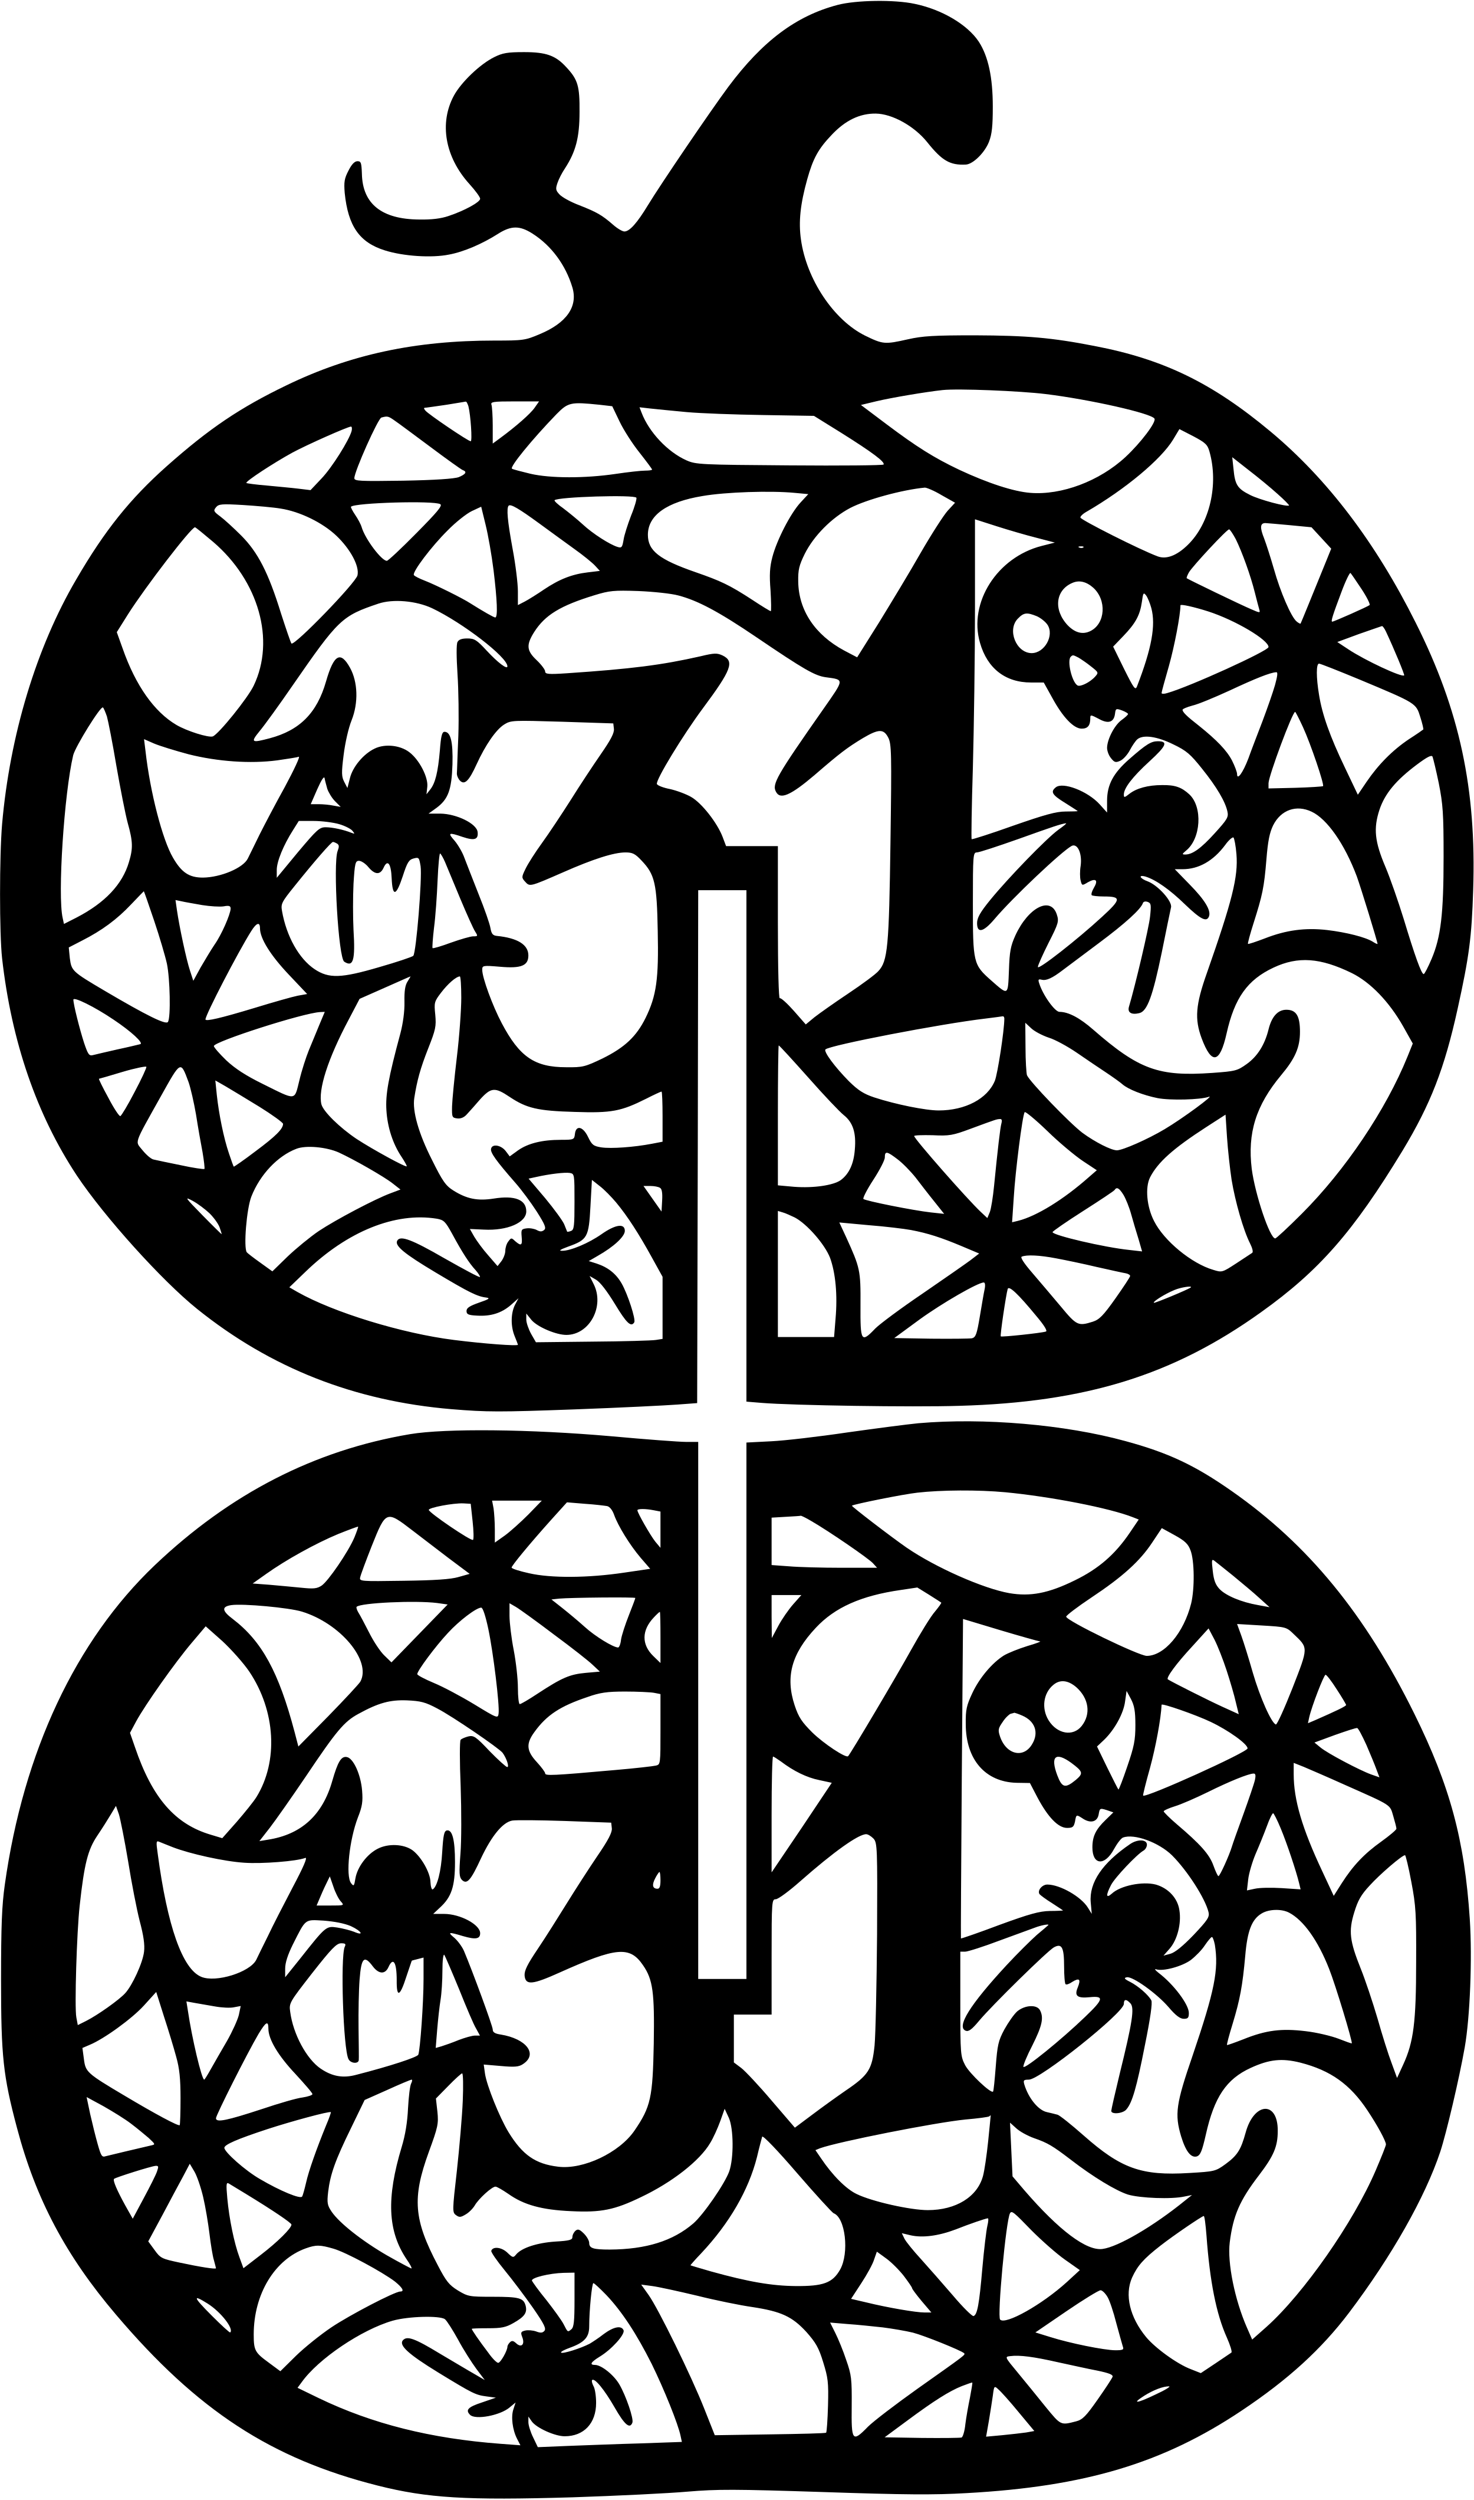
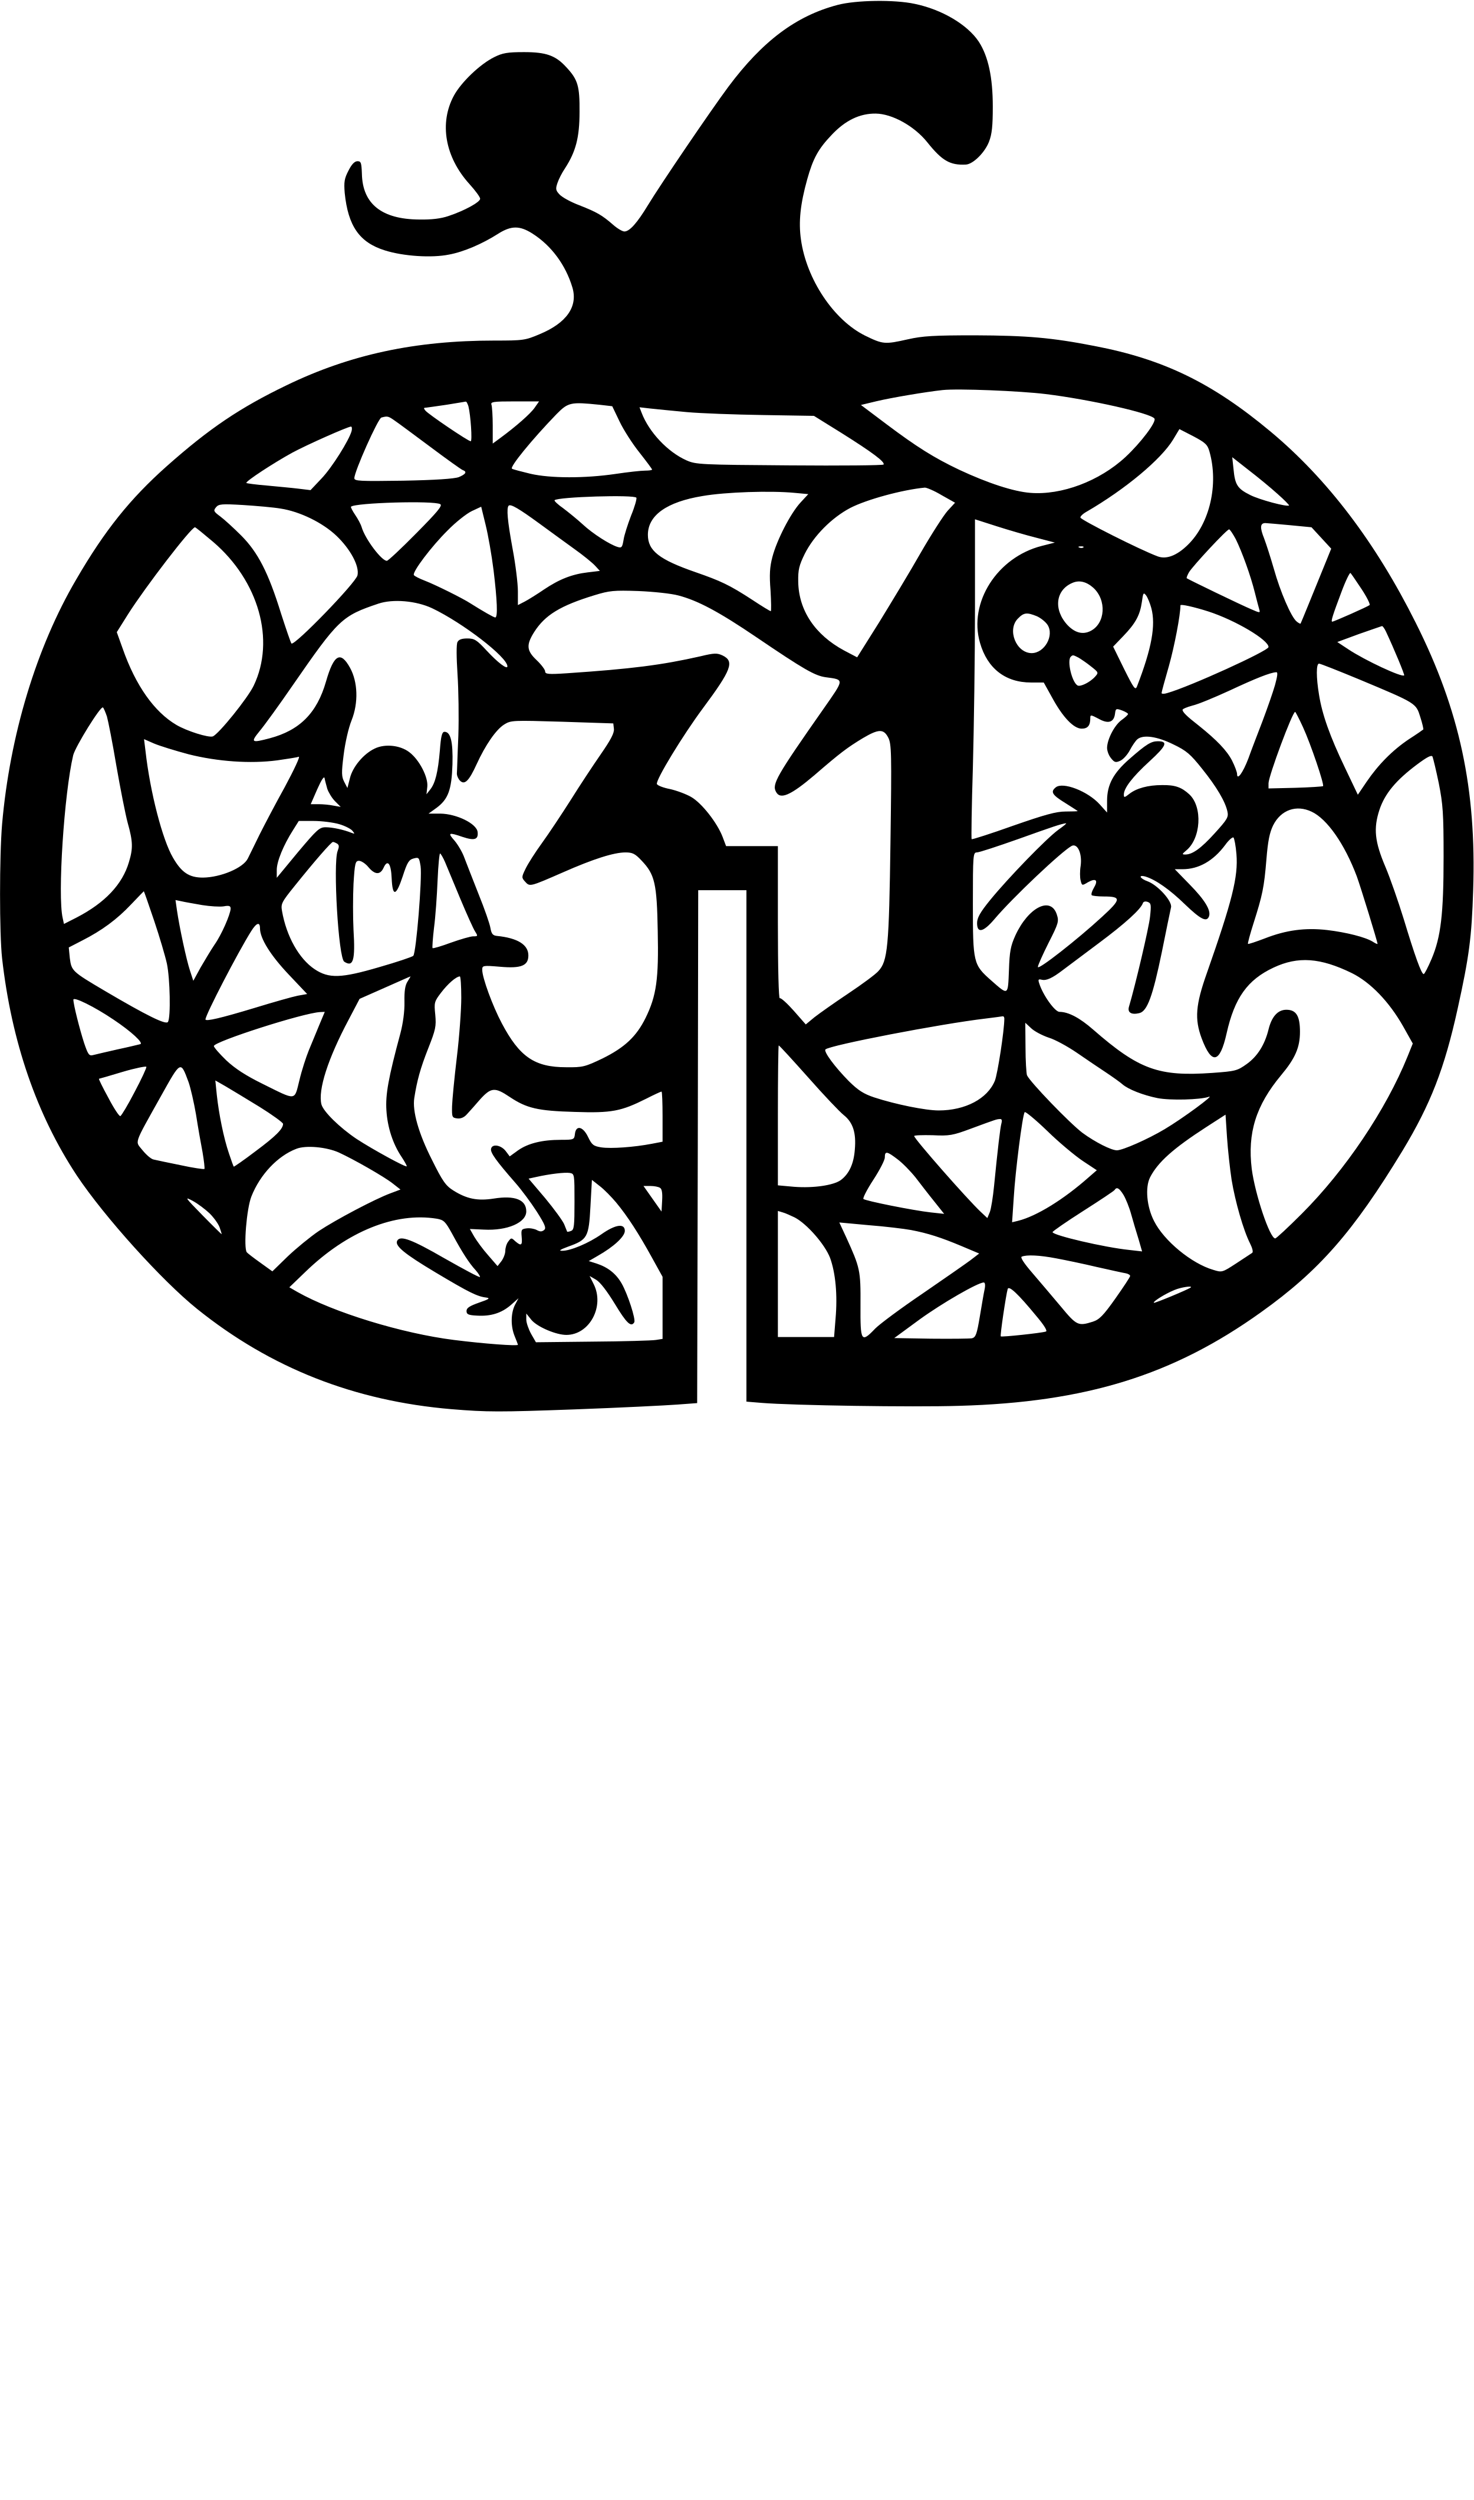
<svg xmlns="http://www.w3.org/2000/svg" version="1.0" width="185.872mm" height="315.080mm" viewBox="0 0 703 1191" preserveAspectRatio="xMidYMid meet">
  <g transform="translate(0,1191) scale(0.1,-0.1)" fill="#000000" stroke="none">
    <path d="M3995 11890 c-198 -52 -358 -172 -521 -390 -84 -113 -324 -466 -384 -565 -51 -84 -87 -125 -112 -125 -10 0 -35 15 -55 33 -52 45 -76 59 -160 92 -40 15 -82 38 -94 51 -19 20 -20 27 -10 56 6 18 22 49 35 68 52 80 70 147 70 270 1 124 -8 154 -63 213 -51 56 -96 72 -201 72 -80 0 -103 -4 -143 -24 -67 -33 -157 -119 -192 -183 -71 -131 -43 -293 74 -422 28 -31 51 -62 51 -70 0 -16 -75 -57 -150 -82 -38 -13 -82 -18 -140 -17 -179 1 -271 74 -274 218 -2 52 -4 60 -21 60 -14 0 -28 -15 -43 -45 -20 -38 -22 -55 -18 -106 16 -158 70 -236 191 -274 88 -28 224 -37 307 -20 70 13 158 51 232 98 64 41 105 41 167 1 89 -57 157 -149 189 -256 27 -91 -28 -169 -155 -222 -70 -30 -80 -31 -217 -31 -378 0 -687 -66 -991 -213 -222 -107 -368 -205 -573 -387 -173 -154 -294 -304 -430 -538 -191 -325 -317 -744 -354 -1167 -13 -154 -13 -523 0 -640 45 -397 165 -746 357 -1036 131 -196 405 -500 573 -635 351 -282 750 -439 1214 -478 170 -14 226 -14 585 -1 218 8 439 19 491 23 l95 7 3 1223 2 1222 115 0 115 0 0 -1219 0 -1219 73 -6 c146 -12 718 -21 942 -14 605 17 1020 146 1439 446 279 199 440 384 675 770 134 222 200 391 263 677 55 249 67 340 74 565 16 482 -64 857 -274 1275 -191 382 -421 685 -692 911 -278 232 -510 345 -839 408 -205 40 -322 50 -571 51 -196 0 -249 -3 -320 -19 -111 -25 -119 -24 -205 18 -149 74 -279 269 -305 458 -12 84 -3 169 30 287 28 100 53 145 117 212 65 69 134 102 210 101 78 -1 183 -59 245 -136 71 -89 109 -111 185 -107 34 2 90 57 110 109 14 36 18 75 18 167 0 141 -22 241 -67 310 -54 81 -175 153 -305 180 -97 21 -281 18 -368 -5z m992 -1855 c212 -26 504 -92 519 -117 10 -16 -65 -115 -138 -183 -124 -115 -305 -183 -454 -171 -79 6 -202 46 -339 110 -120 57 -203 109 -348 218 l-121 91 75 18 c72 17 232 44 314 53 73 8 369 -4 492 -19z m-2753 -58 c11 -44 19 -167 11 -167 -12 0 -201 128 -216 146 -9 11 -9 14 2 14 8 1 52 7 99 14 47 8 88 14 91 15 4 1 9 -10 13 -22z m316 -7 c-20 -29 -90 -90 -162 -143 l-38 -28 0 85 c0 46 -3 91 -6 100 -5 14 8 16 111 16 l116 0 -21 -30z m309 14 l61 -7 35 -73 c19 -40 62 -107 95 -148 33 -42 60 -78 60 -81 0 -3 -15 -5 -33 -5 -19 0 -83 -7 -143 -16 -144 -21 -309 -21 -404 1 -41 10 -81 20 -88 24 -13 7 95 139 211 259 57 58 68 60 206 46z m416 -35 c66 -6 230 -12 364 -14 l243 -4 132 -82 c148 -93 208 -138 200 -150 -2 -4 -204 -6 -449 -4 -424 3 -446 4 -491 24 -90 40 -179 135 -214 227 l-10 26 52 -6 c29 -3 107 -11 173 -17z m-1392 -41 c18 -12 94 -69 171 -126 76 -57 145 -106 152 -109 23 -8 16 -20 -18 -34 -22 -8 -111 -14 -265 -17 -208 -3 -233 -2 -233 12 0 32 113 285 129 289 29 8 33 7 64 -15z m-206 -49 c-12 -44 -94 -175 -144 -227 l-52 -55 -58 7 c-32 4 -100 10 -151 15 -50 4 -94 10 -97 12 -6 7 129 95 218 144 68 37 264 124 281 125 4 0 6 -9 3 -21z m4091 -97 c45 -157 2 -344 -103 -446 -52 -51 -102 -70 -143 -55 -84 31 -365 173 -369 185 -2 5 11 18 29 28 186 108 356 250 413 344 l30 50 66 -34 c57 -30 68 -40 77 -72z m325 -203 c32 -28 56 -53 55 -55 -9 -8 -141 27 -186 50 -60 30 -72 48 -79 124 l-6 56 79 -62 c43 -33 105 -84 137 -113z m-1602 -6 l64 -36 -35 -38 c-19 -21 -77 -111 -129 -201 -51 -90 -141 -238 -198 -331 l-105 -167 -61 32 c-140 75 -218 192 -220 329 -1 56 4 77 31 132 43 86 128 172 217 219 77 40 249 87 356 97 9 0 45 -15 80 -36z m-701 11 l65 -6 -37 -40 c-48 -52 -113 -179 -134 -259 -13 -49 -15 -86 -9 -161 3 -54 4 -98 1 -98 -3 0 -43 24 -88 54 -109 71 -150 90 -271 132 -173 60 -227 102 -227 178 0 93 90 157 261 185 110 19 324 26 439 15z m-755 -23 c3 -5 -8 -44 -25 -85 -16 -42 -33 -94 -36 -116 -6 -35 -9 -40 -28 -34 -37 11 -120 64 -167 108 -25 23 -67 57 -92 76 -26 18 -45 36 -42 39 17 16 380 27 390 12z m-935 -31 c11 -7 -13 -36 -115 -139 -71 -72 -134 -131 -140 -131 -25 0 -103 103 -120 160 -4 14 -18 40 -31 59 -13 19 -22 37 -20 39 19 19 398 30 426 12z m-761 -21 c91 -14 200 -67 266 -130 66 -63 110 -144 100 -188 -7 -35 -302 -339 -315 -325 -4 5 -26 70 -50 144 -60 194 -110 291 -190 371 -36 36 -81 77 -100 91 -31 23 -33 27 -20 43 13 16 27 17 130 11 63 -4 144 -11 179 -17z m1236 -73 c50 -37 124 -90 165 -120 41 -29 85 -65 98 -79 l23 -25 -58 -7 c-76 -9 -136 -33 -209 -82 -32 -22 -74 -48 -91 -57 l-33 -17 0 66 c0 36 -11 127 -25 201 -25 136 -30 195 -19 207 10 9 49 -14 149 -87z m-221 -221 c17 -141 21 -225 8 -225 -7 0 -59 30 -118 67 -38 25 -170 90 -217 108 -26 10 -50 22 -53 27 -9 14 84 137 161 213 38 39 90 80 115 92 l45 21 21 -86 c12 -48 29 -145 38 -217z m2589 155 l88 -23 -63 -16 c-212 -54 -350 -270 -294 -462 35 -122 121 -189 243 -189 l61 0 40 -72 c51 -94 103 -148 141 -148 29 0 41 15 41 50 0 17 2 17 40 -3 46 -26 73 -17 78 25 3 24 5 25 33 15 16 -6 29 -14 29 -17 0 -4 -14 -17 -31 -29 -34 -25 -68 -91 -69 -132 0 -15 8 -37 19 -50 16 -20 22 -22 44 -12 15 7 35 30 46 51 11 21 27 44 35 51 28 24 95 14 172 -24 63 -30 82 -47 137 -116 70 -87 111 -157 121 -204 6 -27 -1 -38 -60 -103 -66 -73 -107 -102 -141 -102 -16 0 -16 2 3 18 72 57 81 209 16 269 -37 34 -68 45 -130 44 -66 0 -122 -15 -156 -42 -23 -18 -26 -19 -26 -3 0 30 40 83 122 158 82 75 90 96 40 96 -32 0 -55 -14 -137 -86 -75 -66 -105 -121 -105 -198 l0 -56 -35 39 c-57 63 -176 109 -210 81 -26 -21 -17 -36 45 -74 33 -21 60 -38 60 -39 0 -1 -26 -2 -58 -2 -45 0 -99 -15 -251 -68 -106 -38 -195 -66 -197 -64 -2 2 0 156 6 343 5 186 10 529 10 760 l0 422 103 -33 c56 -18 142 -43 190 -55z m1208 60 l104 -10 47 -51 47 -51 -19 -47 c-74 -182 -125 -307 -127 -310 -1 -2 -10 2 -19 10 -26 21 -78 142 -108 249 -15 52 -36 118 -47 147 -21 52 -19 73 6 73 7 0 59 -5 116 -10z m-5134 -80 c217 -186 297 -468 193 -685 -28 -59 -167 -231 -195 -242 -20 -7 -123 25 -174 55 -105 62 -194 187 -256 364 l-28 78 54 86 c82 129 300 413 319 414 3 0 42 -32 87 -70z m4877 13 c30 -61 71 -174 91 -255 9 -35 18 -71 21 -80 5 -17 3 -17 -38 1 -48 20 -300 142 -308 148 -2 2 3 15 11 29 20 32 180 204 191 204 4 0 18 -21 32 -47z m-727 -39 c-3 -3 -12 -4 -19 -1 -8 3 -5 6 6 6 11 1 17 -2 13 -5z m1327 -199 c25 -38 42 -72 38 -76 -8 -7 -170 -79 -178 -79 -8 0 3 33 44 142 20 54 40 94 43 90 4 -4 27 -38 53 -77z m-1280 7 c65 -59 58 -170 -12 -206 -37 -19 -74 -10 -110 27 -69 74 -58 168 23 202 32 14 66 6 99 -23z m-1979 -37 c92 -24 191 -76 371 -198 230 -156 281 -185 333 -192 89 -12 89 -7 -11 -150 -225 -321 -247 -360 -227 -396 20 -39 70 -17 183 79 125 108 156 131 230 176 76 45 100 46 122 4 16 -30 17 -74 11 -498 -7 -502 -13 -568 -58 -616 -13 -15 -78 -63 -144 -107 -66 -44 -138 -95 -161 -113 l-41 -34 -57 65 c-32 36 -62 63 -67 60 -5 -4 -9 138 -9 359 l0 366 -124 0 -123 0 -17 45 c-26 67 -99 160 -149 189 -24 14 -70 31 -101 38 -32 6 -60 17 -63 24 -7 18 124 233 220 362 136 183 151 223 93 251 -26 12 -39 12 -105 -4 -186 -42 -327 -60 -638 -81 -89 -6 -103 -4 -103 9 0 8 -18 32 -40 53 -49 46 -51 73 -12 135 52 81 124 125 287 175 72 22 92 24 210 20 72 -3 157 -12 190 -21z m2256 -60 c22 -82 2 -192 -68 -373 -8 -21 -15 -11 -62 83 l-52 106 48 50 c59 61 80 100 89 163 6 45 8 47 21 30 7 -10 18 -37 24 -59z m-3430 -1 c145 -69 359 -233 359 -277 0 -17 -46 18 -98 74 -48 52 -59 59 -93 59 -26 0 -41 -5 -47 -17 -6 -11 -5 -73 0 -153 5 -74 7 -207 4 -295 -4 -88 -6 -169 -7 -179 0 -11 7 -26 15 -34 22 -22 43 -1 79 78 42 92 93 166 132 190 32 20 41 20 276 13 l244 -8 3 -26 c2 -20 -15 -52 -62 -120 -36 -52 -101 -150 -144 -219 -44 -69 -105 -161 -137 -205 -32 -44 -67 -99 -78 -122 -20 -41 -20 -43 -2 -63 22 -24 22 -24 180 45 145 64 243 95 298 95 34 0 46 -6 77 -39 63 -66 73 -108 77 -336 5 -229 -6 -308 -58 -414 -44 -89 -100 -141 -205 -193 -84 -40 -94 -43 -174 -42 -150 0 -222 49 -307 210 -44 83 -93 217 -93 254 0 21 2 22 85 15 101 -9 135 5 135 54 0 51 -51 83 -150 93 -20 2 -26 10 -31 38 -3 19 -28 91 -56 160 -27 69 -58 147 -68 174 -9 26 -31 63 -47 82 -34 38 -29 41 38 18 57 -19 76 -13 72 23 -4 40 -100 87 -178 88 l-56 0 36 26 c58 42 74 87 78 209 3 109 -9 155 -38 155 -12 0 -17 -21 -22 -88 -9 -105 -22 -157 -46 -187 l-18 -23 4 36 c5 45 -38 129 -86 165 -43 33 -116 41 -165 17 -53 -25 -105 -87 -118 -141 l-12 -47 -15 29 c-13 25 -14 43 -3 129 7 57 23 128 38 165 33 83 30 183 -8 251 -45 81 -77 63 -114 -66 -43 -150 -125 -233 -269 -271 -87 -23 -92 -20 -48 34 22 26 93 124 157 217 220 318 235 332 410 391 69 23 179 14 256 -22z m3701 -15 c130 -42 288 -136 288 -170 0 -18 -376 -189 -482 -219 -15 -5 -28 -5 -28 0 0 5 16 63 35 129 26 92 55 243 55 289 0 7 66 -8 132 -29z m-817 -23 c18 -8 41 -26 51 -41 33 -51 -14 -135 -76 -135 -74 1 -118 112 -65 165 28 29 43 30 90 11z m1665 -73 c39 -83 90 -206 87 -209 -10 -11 -186 71 -266 124 l-53 35 103 38 c57 20 107 37 110 38 3 1 12 -11 19 -26z m-1467 -124 c12 -7 39 -25 60 -42 37 -29 37 -30 20 -49 -24 -27 -71 -50 -84 -42 -27 16 -51 119 -32 137 9 9 11 9 36 -4z m1339 -104 c275 -115 271 -113 292 -180 10 -31 16 -58 14 -59 -2 -2 -32 -23 -68 -46 -79 -53 -146 -121 -202 -203 l-42 -62 -62 130 c-71 148 -108 252 -123 346 -14 84 -14 149 0 149 6 0 92 -34 191 -75z m-401 -27 c-10 -35 -37 -112 -60 -173 -23 -60 -54 -140 -67 -177 -26 -68 -54 -107 -54 -74 0 9 -11 38 -24 64 -25 48 -72 97 -158 166 -58 45 -78 65 -78 76 0 4 21 13 47 20 27 6 106 39 178 72 122 57 194 86 222 87 8 1 6 -17 -6 -61z m-5571 -150 c6 -21 27 -127 45 -235 19 -109 43 -231 54 -272 25 -89 26 -121 6 -187 -31 -106 -114 -194 -249 -264 l-61 -31 -6 28 c-25 108 7 594 50 776 10 41 132 238 142 228 4 -3 12 -23 19 -43z m5704 -50 c37 -80 103 -275 96 -282 -3 -2 -62 -6 -133 -8 l-127 -3 0 25 c1 36 114 340 127 340 2 0 19 -33 37 -72z m-5315 -130 c139 -35 295 -46 424 -29 48 7 94 14 102 17 8 3 -22 -61 -66 -143 -45 -81 -99 -184 -121 -228 -21 -44 -47 -95 -56 -114 -22 -45 -129 -90 -214 -91 -66 0 -102 24 -143 95 -50 85 -109 312 -131 508 l-7 57 48 -21 c26 -11 100 -34 164 -51z m5963 -138 c20 -101 23 -144 23 -350 0 -274 -13 -383 -57 -487 -17 -40 -34 -73 -38 -73 -11 0 -43 90 -95 262 -26 84 -65 196 -87 248 -52 122 -58 184 -29 273 26 78 79 141 179 216 47 35 69 47 74 38 3 -7 17 -64 30 -127z m-5301 -27 c6 -17 22 -44 37 -59 l27 -27 -34 6 c-18 4 -51 7 -71 7 l-38 0 31 71 c20 45 33 65 35 53 2 -11 8 -33 13 -51z m4695 -109 c74 -35 157 -154 215 -308 18 -49 99 -312 99 -322 0 -2 -10 2 -22 10 -35 22 -126 45 -218 56 -105 12 -196 0 -298 -40 -42 -16 -78 -28 -80 -26 -2 2 10 47 27 100 42 132 50 169 61 303 7 87 15 127 32 162 37 74 111 100 184 65z m-4639 -59 c28 -8 57 -23 64 -32 12 -15 12 -16 -6 -9 -35 14 -89 26 -122 26 -30 0 -42 -12 -133 -120 l-100 -121 0 38 c0 40 32 118 78 190 l27 43 71 0 c39 0 93 -7 121 -15z m3432 -26 c-56 -40 -240 -230 -325 -334 -50 -61 -64 -87 -64 -112 0 -50 30 -43 82 18 86 102 320 323 369 350 28 14 51 -36 43 -95 -4 -24 -4 -56 0 -70 6 -25 7 -25 35 -8 38 21 50 10 28 -27 -9 -15 -14 -31 -10 -35 3 -3 29 -6 58 -6 84 0 83 -13 -9 -97 -116 -107 -306 -256 -306 -239 0 8 23 59 51 115 48 94 50 103 39 136 -29 87 -135 34 -197 -100 -23 -51 -28 -76 -31 -167 -5 -122 -2 -121 -85 -48 -85 75 -87 83 -87 365 0 234 1 245 19 245 11 0 99 29 198 64 165 59 203 72 227 75 5 0 -11 -13 -35 -30z m848 -117 c9 -108 -20 -222 -141 -567 -54 -152 -59 -219 -25 -311 48 -128 87 -120 119 23 38 170 100 256 224 314 117 55 223 47 373 -26 89 -44 178 -136 245 -254 l46 -82 -25 -62 c-103 -254 -297 -542 -504 -749 -65 -65 -122 -118 -127 -118 -26 0 -96 210 -112 331 -21 172 20 303 140 447 67 80 90 132 90 207 0 76 -18 105 -65 105 -41 0 -70 -33 -85 -94 -18 -73 -53 -128 -103 -164 -46 -33 -54 -35 -165 -43 -256 -18 -349 15 -569 207 -63 55 -117 84 -160 84 -22 0 -80 81 -97 137 -6 18 -3 20 13 16 21 -5 49 7 101 47 19 14 96 72 171 128 125 93 201 162 210 191 3 7 12 9 23 5 16 -6 17 -14 11 -70 -5 -51 -71 -331 -101 -431 -7 -27 13 -38 50 -29 38 9 64 82 107 290 21 105 41 201 44 214 7 29 -63 106 -111 124 -37 13 -48 33 -11 23 49 -15 116 -62 188 -132 75 -72 104 -87 115 -58 11 28 -20 79 -92 152 l-71 73 37 0 c77 0 146 39 203 115 17 24 36 40 40 36 4 -5 11 -40 14 -79z m-4289 50 c10 -7 10 -15 2 -36 -22 -60 4 -510 32 -527 43 -28 53 7 44 152 -3 60 -3 159 0 219 6 99 9 110 26 110 11 0 31 -13 45 -30 31 -37 56 -38 72 -4 19 43 36 23 39 -49 4 -90 21 -87 53 10 21 65 29 78 51 84 26 7 27 5 34 -37 8 -55 -21 -413 -35 -427 -5 -5 -79 -30 -163 -54 -181 -53 -239 -55 -307 -10 -75 50 -135 157 -156 278 -6 34 -2 42 61 120 94 117 174 209 182 209 4 0 13 -4 20 -8z m515 -89 c9 -21 41 -99 72 -173 31 -74 63 -145 71 -157 14 -22 13 -23 -9 -23 -13 0 -61 -14 -106 -30 -46 -17 -86 -29 -88 -26 -2 2 1 46 7 97 7 52 14 154 17 226 3 73 9 131 12 128 4 -2 15 -21 24 -42z m-1388 -278 c26 -77 53 -169 61 -205 15 -71 19 -257 5 -278 -9 -15 -99 29 -301 148 -156 92 -159 95 -167 156 l-5 51 62 32 c97 49 169 103 235 173 33 35 61 63 61 63 1 0 23 -63 49 -140z m229 74 c38 -6 84 -9 103 -6 26 5 33 2 33 -11 -1 -27 -43 -124 -77 -172 -17 -25 -46 -74 -66 -108 l-35 -64 -16 49 c-17 51 -50 205 -62 287 l-7 49 29 -6 c16 -4 60 -11 98 -18z m276 -111 c0 -48 50 -128 136 -219 l89 -94 -45 -8 c-25 -5 -117 -31 -205 -58 -162 -49 -235 -66 -235 -55 0 22 156 322 217 419 26 42 43 48 43 15z m704 -253 c-12 -18 -16 -46 -15 -98 1 -45 -7 -102 -19 -148 -58 -215 -72 -293 -67 -369 5 -81 31 -160 72 -221 14 -21 25 -41 25 -45 0 -9 -164 81 -239 130 -82 55 -159 131 -168 165 -17 69 31 218 130 404 l52 99 120 53 c66 29 121 54 123 54 1 1 -5 -10 -14 -24z m256 -77 c0 -57 -9 -184 -21 -283 -12 -99 -22 -205 -23 -235 -1 -52 0 -55 25 -58 17 -2 33 5 46 20 12 13 40 44 63 71 52 57 70 59 140 12 82 -55 135 -67 311 -72 177 -6 221 3 341 63 37 19 70 34 73 34 3 0 5 -54 5 -119 l0 -120 -52 -10 c-84 -16 -193 -24 -240 -17 -38 6 -45 12 -63 49 -24 51 -58 59 -63 15 -3 -27 -5 -28 -67 -28 -90 0 -157 -17 -204 -50 l-40 -29 -18 24 c-22 30 -66 38 -71 12 -4 -18 25 -58 116 -162 29 -33 75 -95 102 -137 40 -63 46 -79 35 -88 -10 -8 -19 -9 -35 0 -11 6 -33 10 -48 8 -25 -3 -27 -6 -24 -40 4 -42 -2 -46 -31 -21 -18 17 -19 17 -33 -2 -8 -10 -14 -30 -14 -44 0 -14 -9 -37 -19 -50 l-18 -23 -45 52 c-25 28 -54 68 -66 88 l-21 37 67 -3 c111 -6 202 33 202 87 0 56 -55 77 -155 61 -77 -12 -128 -2 -192 38 -37 23 -52 44 -103 147 -64 126 -94 233 -84 295 13 83 29 141 66 235 36 91 39 106 34 161 -6 58 -5 63 28 106 32 42 71 76 89 77 4 1 7 -45 7 -101z m-1660 -104 c87 -58 146 -113 129 -118 -8 -2 -57 -14 -109 -25 -52 -12 -105 -24 -116 -27 -19 -5 -24 2 -43 58 -21 65 -51 183 -51 206 0 16 101 -34 190 -94z m983 -26 c-14 -35 -37 -89 -50 -121 -13 -32 -34 -96 -45 -143 -25 -100 -12 -98 -176 -17 -81 40 -130 72 -173 112 -32 31 -59 62 -59 68 0 21 426 158 507 162 l22 1 -26 -62z m3267 30 c0 -57 -32 -263 -45 -296 -35 -86 -141 -142 -268 -142 -63 0 -206 29 -307 62 -51 17 -76 33 -121 77 -68 69 -122 142 -112 152 21 20 550 122 763 147 41 5 78 10 83 11 4 0 7 -5 7 -11z m212 -91 c30 -9 90 -42 134 -72 43 -30 106 -72 139 -94 33 -22 68 -47 78 -56 27 -24 98 -52 167 -66 61 -12 206 -8 245 6 33 13 -124 -103 -210 -154 -80 -48 -201 -101 -228 -101 -27 0 -104 39 -164 83 -60 45 -252 244 -265 275 -3 9 -7 69 -7 134 l-1 116 29 -27 c15 -14 53 -34 83 -44z m-1148 -189 c74 -84 151 -165 170 -180 44 -35 60 -84 53 -164 -5 -68 -27 -116 -67 -146 -35 -25 -130 -39 -222 -32 l-78 7 0 333 c0 184 2 334 4 334 3 0 66 -69 140 -152z m-3212 -70 c-32 -62 -63 -113 -68 -115 -5 -2 -31 37 -57 87 -27 49 -47 90 -45 91 2 0 53 15 113 33 61 18 112 28 113 24 2 -4 -23 -58 -56 -120z m257 48 c10 -28 26 -98 36 -156 9 -58 23 -138 31 -179 7 -41 11 -77 9 -80 -3 -2 -54 5 -113 18 -59 12 -117 24 -129 27 -12 2 -35 22 -53 44 -36 46 -46 19 88 259 95 170 93 169 131 67z m339 -119 c61 -38 112 -75 112 -81 0 -24 -35 -59 -132 -131 -55 -42 -102 -74 -103 -73 -2 2 -12 30 -23 63 -25 73 -48 187 -58 279 l-7 69 49 -28 c27 -16 100 -60 162 -98z m3925 -257 l68 -45 -38 -33 c-122 -108 -250 -186 -337 -208 l-29 -7 8 119 c7 119 41 390 52 406 2 5 51 -35 107 -89 55 -54 132 -118 169 -143z m711 -91 c17 -103 56 -240 88 -303 11 -22 16 -41 10 -45 -5 -3 -39 -26 -76 -50 -66 -43 -68 -44 -109 -31 -104 30 -236 139 -283 233 -35 68 -43 160 -19 208 37 72 109 137 270 241 l90 58 7 -107 c4 -60 14 -151 22 -204z m-1098 269 c-6 -23 -17 -117 -35 -298 -5 -52 -14 -108 -20 -124 l-12 -29 -31 29 c-65 61 -318 349 -318 362 0 4 40 5 88 4 80 -4 96 -1 182 31 127 47 123 45 139 46 9 1 11 -6 7 -21z m-3161 -138 c74 -34 216 -115 258 -148 l37 -29 -48 -18 c-73 -27 -259 -125 -342 -180 -41 -28 -107 -82 -148 -121 l-73 -71 -57 41 c-31 22 -61 45 -65 50 -16 22 -1 208 22 266 41 104 125 193 214 227 45 18 143 9 202 -17z m2666 -33 c24 -18 62 -57 86 -87 23 -30 63 -82 89 -114 l47 -59 -64 7 c-82 9 -312 55 -321 64 -4 4 17 45 47 91 30 46 55 94 55 107 0 32 10 30 61 -9z m-1541 -202 c0 -114 -2 -134 -16 -139 -9 -4 -18 -5 -19 -4 -1 2 -7 17 -14 35 -7 17 -48 73 -91 125 l-79 93 37 8 c62 14 136 23 160 19 22 -4 22 -7 22 -137z m198 -3 c55 -66 110 -152 170 -261 l52 -94 0 -148 0 -148 -32 -5 c-18 -3 -154 -7 -303 -8 l-269 -3 -23 40 c-12 22 -23 53 -23 68 l0 29 25 -31 c28 -33 117 -71 166 -71 111 0 184 137 130 243 l-19 38 31 -18 c20 -12 52 -54 90 -116 55 -91 77 -112 92 -87 8 14 -31 134 -60 185 -27 47 -65 77 -119 95 l-38 12 43 25 c76 43 129 92 129 119 0 37 -44 31 -110 -15 -62 -44 -151 -81 -190 -80 -17 0 -8 6 30 20 92 33 98 44 106 191 l7 127 38 -30 c21 -16 55 -51 77 -77z m210 69 c9 -5 12 -25 10 -60 l-3 -53 -43 61 -43 61 33 0 c18 0 39 -4 46 -9z m2210 -33 c11 -18 28 -60 37 -93 9 -33 25 -86 35 -118 l17 -59 -61 7 c-118 12 -366 70 -366 85 0 4 65 49 145 100 80 51 148 96 151 101 10 16 22 9 42 -23z m-4358 -89 c20 -20 42 -50 48 -68 6 -17 10 -31 9 -31 -1 0 -43 41 -92 91 -83 85 -87 90 -46 68 24 -13 60 -40 81 -60z m2790 -19 c58 -30 144 -128 169 -193 26 -72 36 -176 26 -290 l-7 -87 -134 0 -134 0 0 301 0 300 23 -7 c12 -3 38 -15 57 -24z m-1707 -6 c34 -6 41 -13 74 -73 47 -87 81 -140 112 -173 13 -15 22 -30 20 -32 -3 -3 -79 38 -169 89 -156 90 -210 110 -225 85 -15 -24 33 -63 182 -152 161 -96 199 -115 243 -120 19 -3 12 -8 -35 -24 -45 -16 -60 -25 -60 -40 0 -16 9 -20 50 -22 66 -4 117 12 162 51 l36 32 -17 -32 c-20 -40 -21 -102 -1 -150 8 -19 15 -38 15 -40 0 -7 -163 5 -305 23 -247 31 -574 131 -747 229 l-38 22 78 75 c199 192 427 284 625 252z m2262 -54 c79 -15 142 -35 242 -77 l83 -35 -43 -33 c-23 -17 -125 -88 -227 -158 -102 -69 -203 -144 -225 -166 -68 -71 -72 -64 -71 112 1 165 -2 177 -68 322 l-33 71 141 -13 c78 -6 168 -17 201 -23z m692 -135 c43 -8 130 -26 193 -41 63 -14 125 -28 138 -30 12 -2 22 -8 22 -13 0 -5 -32 -53 -70 -107 -58 -82 -77 -101 -108 -111 -70 -22 -77 -19 -154 74 -40 48 -101 119 -135 159 -39 45 -58 74 -50 77 23 10 86 7 164 -8z m-341 -147 c-4 -18 -14 -77 -23 -131 -14 -83 -19 -98 -37 -103 -12 -2 -100 -3 -196 -2 l-175 3 120 88 c106 77 279 177 307 177 6 0 8 -13 4 -32z m245 -126 c40 -47 56 -74 47 -76 -21 -7 -210 -27 -215 -23 -4 4 25 199 33 226 6 18 51 -25 135 -127z m738 134 c-11 -9 -172 -76 -176 -73 -5 6 52 42 98 61 30 13 89 22 78 12z" />
-     <path d="M4380 5129 c-52 -5 -205 -25 -340 -44 -135 -20 -298 -39 -362 -42 l-118 -6 0 -1279 0 -1278 -115 0 -115 0 0 1280 0 1280 -58 0 c-32 0 -192 12 -357 27 -388 34 -790 38 -959 10 -457 -77 -858 -283 -1218 -625 -377 -359 -626 -889 -715 -1522 -14 -99 -18 -194 -18 -455 0 -365 10 -457 76 -705 90 -340 233 -609 472 -890 389 -458 741 -687 1248 -815 238 -60 423 -71 930 -56 211 7 458 19 548 27 144 12 220 12 650 -2 384 -13 527 -14 681 -5 566 31 937 143 1310 392 225 150 382 294 514 468 204 270 363 551 435 767 29 88 90 346 117 499 25 143 36 421 24 609 -25 379 -94 635 -265 981 -235 475 -505 805 -871 1061 -176 123 -301 182 -507 238 -288 79 -676 112 -987 85z m415 -329 c218 -21 496 -75 608 -119 l28 -11 -42 -62 c-71 -105 -150 -173 -263 -228 -126 -62 -212 -78 -312 -61 -125 22 -353 123 -490 217 -75 52 -264 197 -261 200 8 7 247 55 312 62 113 13 291 14 420 2z m-2275 -106 c-36 -36 -86 -81 -112 -100 l-48 -34 0 63 c0 34 -3 79 -6 100 l-7 37 119 0 118 0 -64 -66z m-266 -32 c5 -45 6 -86 2 -89 -8 -8 -211 130 -211 143 0 11 117 33 165 31 l35 -2 9 -83z m642 72 c12 -3 25 -19 33 -42 19 -53 75 -144 127 -205 l45 -52 -123 -18 c-173 -26 -351 -27 -455 -3 -46 10 -83 22 -83 27 0 9 85 112 189 228 l75 83 85 -7 c47 -3 95 -9 107 -11z m223 -20 l31 -6 0 -87 0 -86 -25 30 c-23 29 -85 137 -85 149 0 8 39 8 79 0z m-1152 -96 c38 -29 114 -87 170 -130 l103 -77 -53 -15 c-37 -11 -114 -16 -263 -18 -206 -3 -211 -3 -206 17 2 11 27 78 55 149 68 170 69 170 194 74z m1902 45 c82 -47 276 -180 295 -202 l19 -21 -169 0 c-93 0 -206 3 -251 7 l-83 6 0 113 0 113 68 4 c37 2 69 4 71 5 2 1 25 -10 50 -25z m-2179 -79 c-30 -70 -125 -208 -156 -229 -23 -15 -39 -16 -98 -10 -39 4 -107 10 -151 14 l-80 6 65 46 c94 67 237 146 343 190 50 20 93 36 95 35 1 -2 -7 -25 -18 -52z m3988 -61 c19 -49 20 -183 3 -253 -35 -140 -128 -250 -212 -250 -39 1 -384 168 -384 187 0 6 54 47 120 91 149 99 231 173 290 262 l46 69 62 -34 c49 -27 64 -42 75 -72z m202 -120 c41 -34 98 -81 125 -106 l50 -45 -54 10 c-81 14 -154 45 -184 76 -20 21 -28 42 -33 87 -6 51 -5 58 7 49 8 -6 48 -38 89 -71z m-1391 -129 c2 -2 -12 -21 -30 -43 -19 -21 -70 -104 -114 -183 -68 -123 -288 -494 -300 -506 -10 -11 -117 60 -171 113 -50 50 -65 72 -84 129 -45 136 -15 246 100 369 91 98 217 154 405 181 l80 12 55 -34 c30 -19 57 -36 59 -38z m-706 -8 c-22 -25 -54 -71 -71 -103 l-31 -58 -1 103 0 102 71 0 71 0 -39 -44z m-753 30 c0 -3 -14 -40 -31 -83 -17 -43 -34 -95 -37 -115 -2 -21 -9 -38 -14 -38 -23 0 -111 54 -159 98 -30 27 -78 67 -107 90 l-52 41 37 4 c54 5 363 8 363 3z m-945 -24 l50 -7 -134 -138 -134 -138 -34 33 c-19 18 -51 66 -72 108 -21 41 -44 85 -52 97 -7 12 -11 24 -8 27 19 19 281 31 384 18z m-645 -41 c183 -56 332 -234 279 -333 -6 -11 -75 -85 -153 -165 l-143 -145 -18 69 c-76 287 -156 433 -295 539 -52 39 -54 59 -7 66 56 8 275 -12 337 -31z m1203 -110 c84 -62 167 -127 185 -145 l33 -31 -68 -6 c-76 -7 -113 -23 -229 -99 -42 -28 -80 -50 -85 -50 -5 0 -9 35 -9 78 0 42 -9 123 -20 180 -11 56 -20 130 -20 163 l0 60 31 -18 c17 -10 99 -69 182 -132z m-314 27 c24 -114 54 -363 49 -402 -3 -25 -5 -25 -116 43 -63 38 -149 84 -193 102 -43 18 -79 37 -79 42 0 16 87 133 146 196 54 59 136 121 159 121 8 0 21 -41 34 -102z m821 -40 l0 -122 -34 33 c-57 55 -56 123 2 184 14 15 27 27 29 27 2 0 3 -55 3 -122z m1810 -19 c8 0 -19 -10 -60 -22 -42 -13 -92 -33 -112 -45 -56 -35 -117 -107 -151 -180 -27 -58 -32 -78 -31 -147 0 -169 93 -276 242 -280 l64 -1 36 -69 c50 -94 99 -145 141 -145 27 0 32 4 38 30 6 35 6 35 38 14 37 -24 69 -15 75 21 5 29 6 30 38 20 l32 -11 -36 -35 c-48 -46 -64 -79 -64 -132 0 -85 59 -90 103 -8 15 27 34 52 43 55 53 20 171 -23 234 -85 73 -73 158 -205 174 -271 5 -23 -4 -37 -71 -108 -51 -53 -89 -84 -111 -90 l-33 -9 29 33 c37 42 57 120 47 183 -8 58 -53 106 -113 123 -63 16 -168 -5 -209 -43 -28 -25 -30 -9 -4 41 18 35 123 146 155 164 9 5 16 18 16 28 0 26 -45 27 -80 3 -132 -90 -196 -183 -188 -278 l5 -55 -18 29 c-32 53 -134 111 -194 111 -25 0 -49 -29 -37 -46 4 -5 31 -25 60 -43 28 -18 52 -34 52 -35 0 0 -28 -2 -63 -2 -50 -1 -97 -14 -242 -67 -98 -37 -180 -65 -182 -64 -1 2 1 345 4 763 l6 760 176 -53 c97 -29 183 -53 191 -54z m1211 34 c69 -66 70 -60 -7 -257 -38 -96 -73 -174 -79 -173 -21 6 -76 130 -110 247 -19 67 -44 147 -55 177 l-20 55 117 -7 c117 -7 118 -7 154 -42z m-4982 -178 c126 -188 139 -428 34 -598 -13 -21 -55 -73 -93 -117 l-70 -79 -53 16 c-172 50 -281 176 -363 417 l-24 69 30 56 c42 77 185 280 265 374 l66 78 80 -71 c43 -40 101 -105 128 -145z m4661 6 c17 -52 37 -120 44 -152 l14 -57 -77 35 c-62 28 -241 118 -261 131 -10 7 39 74 115 156 l79 87 28 -53 c15 -29 41 -95 58 -147z m525 -90 c25 -38 45 -72 45 -75 0 -6 -51 -30 -149 -73 l-33 -14 6 28 c12 53 70 203 78 203 5 0 29 -31 53 -69z m-1241 9 c59 -53 70 -127 25 -184 -41 -52 -117 -39 -158 27 -35 57 -25 130 23 169 32 27 71 22 110 -12z m-2015 -26 l31 -6 0 -168 c0 -166 0 -168 -22 -173 -13 -3 -99 -13 -193 -21 -302 -27 -335 -28 -335 -16 0 6 -18 30 -40 54 -49 53 -52 87 -12 142 59 82 123 124 254 168 59 21 93 26 179 26 59 0 121 -3 138 -6z m2296 -154 c0 -72 -6 -102 -39 -198 -21 -62 -40 -111 -42 -109 -2 2 -26 49 -53 104 l-49 101 35 33 c49 48 92 125 99 183 l7 49 21 -39 c16 -31 21 -57 21 -124z m-3329 79 c70 -36 294 -189 311 -211 19 -26 33 -68 22 -68 -5 0 -43 34 -84 76 -66 70 -76 76 -102 70 -15 -4 -32 -11 -36 -16 -5 -4 -5 -104 0 -221 4 -120 4 -262 -1 -322 -7 -93 -6 -111 7 -125 24 -23 42 -3 91 103 51 108 104 172 149 180 18 3 131 2 252 -2 l220 -8 3 -27 c2 -19 -16 -55 -71 -135 -40 -59 -105 -160 -144 -223 -39 -63 -100 -160 -137 -215 -52 -77 -66 -106 -64 -130 5 -46 37 -43 168 16 270 121 334 127 397 34 47 -68 55 -129 51 -373 -5 -258 -14 -301 -92 -415 -72 -105 -244 -187 -364 -172 -109 13 -170 56 -237 165 -43 71 -104 223 -112 279 l-6 43 82 -7 c66 -6 86 -4 105 9 73 47 17 121 -106 141 -28 4 -38 11 -38 24 0 16 -96 277 -137 374 -9 21 -30 49 -46 63 -34 28 -28 29 42 8 59 -17 81 -14 81 14 0 41 -95 92 -172 92 l-52 0 32 30 c55 50 72 100 72 217 0 107 -13 156 -39 151 -13 -3 -17 -23 -22 -103 -5 -92 -24 -165 -45 -178 -5 -3 -10 13 -11 35 -1 45 -44 120 -85 151 -41 30 -115 34 -166 8 -52 -26 -98 -88 -107 -142 -6 -37 -8 -39 -21 -22 -26 35 -8 206 33 313 21 53 24 76 20 127 -6 77 -42 157 -74 161 -26 4 -42 -23 -68 -113 -46 -163 -147 -256 -306 -281 l-42 -7 50 64 c27 35 105 146 172 245 145 216 182 261 251 298 95 52 149 67 231 64 65 -3 87 -8 145 -39z m3689 -64 c84 -40 175 -105 175 -126 0 -18 -485 -237 -498 -225 -2 2 13 62 33 133 27 99 52 234 55 300 0 9 164 -48 235 -82z m-901 31 c62 -26 82 -81 49 -136 -41 -71 -125 -51 -154 37 -10 30 -8 38 13 68 12 19 30 36 38 39 8 2 16 4 18 5 1 0 18 -5 36 -13z m1643 -141 c19 -44 41 -97 48 -117 l14 -37 -40 14 c-55 20 -209 101 -242 129 l-28 23 98 36 c54 19 102 35 106 33 5 -1 24 -37 44 -81z m-2793 -78 c62 -47 124 -77 183 -89 l60 -13 -143 -214 -144 -213 0 276 c0 152 3 276 7 276 3 0 20 -11 37 -23z m1384 -6 c58 -43 60 -51 22 -83 -50 -41 -65 -37 -88 24 -33 89 -8 112 66 59z m1302 -104 c232 -103 218 -94 235 -151 8 -27 15 -54 15 -60 -1 -6 -33 -33 -72 -61 -80 -57 -134 -113 -189 -199 l-38 -60 -55 118 c-96 204 -136 340 -136 462 l0 54 48 -19 c26 -11 112 -48 192 -84z m-425 21 c-4 -18 -29 -91 -55 -163 -26 -71 -51 -141 -55 -155 -12 -40 -57 -140 -64 -140 -3 0 -14 23 -24 51 -19 53 -62 101 -175 197 -34 29 -62 57 -62 61 0 4 24 15 53 24 30 9 101 40 158 68 103 51 192 87 217 88 10 1 12 -8 7 -31z m-5374 -387 c16 -101 41 -229 55 -284 19 -71 25 -115 21 -147 -6 -53 -56 -161 -90 -198 -29 -32 -131 -104 -184 -131 l-42 -21 -7 37 c-9 47 2 407 16 533 22 200 39 266 84 333 23 34 52 80 65 102 l24 40 14 -40 c7 -22 27 -123 44 -224z m5497 157 c30 -72 74 -204 88 -262 l7 -29 -90 6 c-50 3 -107 2 -128 -3 l-38 -8 6 52 c3 28 19 83 35 121 17 39 41 98 54 133 12 34 26 62 30 62 3 0 20 -33 36 -72z m-1942 -49 c18 -20 19 -41 17 -458 -2 -240 -7 -478 -12 -529 -12 -114 -28 -140 -139 -215 -42 -29 -113 -80 -158 -114 l-83 -62 -110 128 c-60 71 -126 141 -145 156 l-36 27 0 114 0 114 90 0 90 0 0 275 c0 267 1 275 20 275 11 0 64 39 117 86 159 140 277 224 314 224 9 0 24 -10 35 -21z m-3342 -41 c83 -32 246 -68 341 -74 83 -6 251 7 291 23 12 4 -9 -44 -61 -142 -43 -82 -96 -185 -117 -230 -22 -44 -47 -95 -56 -114 -30 -59 -192 -110 -262 -81 -90 37 -162 242 -208 588 -8 56 -7 62 7 56 9 -4 38 -15 65 -26z m5907 -165 c22 -115 24 -154 23 -383 0 -286 -12 -381 -62 -489 l-29 -63 -26 71 c-15 39 -45 134 -67 212 -23 78 -59 186 -81 240 -52 130 -58 177 -30 267 17 56 32 83 74 128 48 53 154 144 168 144 3 0 17 -57 30 -127z m-3581 7 c0 -28 -4 -40 -14 -40 -24 0 -28 18 -11 50 8 16 18 30 20 30 3 0 5 -18 5 -40z m-1525 -100 c18 -20 17 -20 -49 -20 l-66 0 14 33 c7 17 21 49 31 69 l18 37 17 -49 c9 -28 25 -59 35 -70z m4523 -54 c69 -36 138 -133 191 -268 30 -75 113 -349 108 -355 -2 -1 -30 9 -63 22 -34 13 -104 30 -157 36 -116 14 -189 5 -298 -39 -41 -16 -75 -28 -77 -27 -2 2 10 47 27 102 35 115 47 180 60 324 10 118 31 173 78 201 34 21 95 23 131 4z m-4475 -64 c52 -24 66 -49 15 -27 -18 7 -54 16 -79 20 -54 8 -54 8 -179 -150 l-70 -87 0 41 c0 28 12 65 36 114 64 127 56 120 148 115 51 -4 98 -13 129 -26z m3326 4 c-2 -2 -26 -23 -54 -46 -27 -24 -92 -88 -144 -144 -176 -190 -241 -295 -195 -313 14 -5 29 6 64 48 61 73 328 335 357 350 37 20 48 0 48 -91 0 -43 3 -81 7 -85 3 -4 18 1 32 11 34 21 42 13 26 -27 -17 -40 -2 -52 57 -46 70 7 67 -9 -21 -93 -114 -110 -290 -252 -295 -239 -2 7 17 53 43 103 46 92 55 131 36 167 -15 28 -71 25 -108 -5 -16 -14 -43 -53 -62 -87 -29 -54 -33 -74 -41 -177 -5 -63 -10 -117 -13 -119 -10 -10 -112 86 -133 126 -22 43 -23 52 -23 293 l0 248 23 0 c12 0 88 24 167 54 80 29 159 58 175 64 30 10 62 15 54 8z m795 -93 c19 -119 -1 -219 -106 -528 -80 -232 -86 -280 -55 -385 22 -72 47 -104 75 -96 17 6 25 25 43 104 40 179 98 265 214 318 89 41 149 47 237 25 144 -37 237 -103 320 -228 48 -72 88 -146 88 -162 0 -6 -22 -61 -49 -124 -106 -247 -343 -586 -519 -744 l-70 -62 -25 57 c-58 132 -94 309 -82 406 16 128 47 200 140 321 70 92 89 136 89 211 1 144 -113 138 -153 -8 -23 -83 -39 -109 -98 -152 -46 -33 -51 -34 -171 -41 -229 -14 -325 21 -504 179 -59 52 -115 97 -125 99 -10 3 -32 8 -49 12 -41 8 -89 66 -109 133 -5 19 -3 22 22 22 53 0 453 319 453 361 0 24 12 24 32 2 19 -22 9 -89 -52 -336 -22 -91 -40 -170 -40 -176 0 -18 56 -13 72 7 28 32 49 105 88 304 27 133 37 205 31 216 -14 26 -62 68 -101 88 -28 14 -31 19 -16 22 27 6 143 -77 199 -142 34 -40 55 -56 73 -56 20 0 24 5 24 28 0 40 -72 136 -143 190 -17 13 -23 22 -13 18 32 -11 122 13 165 44 22 17 53 48 67 70 15 22 30 40 34 40 4 0 10 -17 14 -37z m-4150 -10 c-21 -50 -7 -488 18 -535 10 -21 47 -24 49 -5 1 6 0 75 -1 152 -1 77 1 182 5 233 8 104 22 117 63 62 28 -37 58 -39 74 -5 23 52 40 26 40 -61 -1 -85 15 -80 46 17 14 41 25 75 26 76 1 1 13 4 29 8 l27 7 0 -103 c0 -112 -16 -336 -25 -360 -5 -12 -132 -54 -296 -96 -63 -17 -114 -8 -169 29 -68 46 -132 165 -146 271 -6 42 -4 45 105 185 92 117 116 142 138 142 20 0 24 -3 17 -17z m546 -203 c34 -85 70 -170 81 -187 l18 -33 -24 0 c-13 0 -48 -10 -77 -21 -29 -12 -66 -25 -82 -30 l-28 -8 7 87 c4 48 11 112 16 142 5 30 9 93 9 140 0 48 4 80 9 75 4 -6 36 -80 71 -165z m-1350 -320 c16 -56 21 -106 21 -199 0 -68 -2 -125 -4 -128 -6 -6 -116 53 -262 140 -182 108 -187 113 -195 176 l-7 52 35 15 c68 28 202 125 259 188 l58 64 37 -117 c21 -64 47 -150 58 -191z m185 239 c33 -6 74 -8 91 -4 l32 6 -9 -43 c-6 -24 -31 -79 -56 -123 -26 -44 -60 -104 -76 -132 -16 -29 -31 -53 -33 -53 -12 0 -59 199 -78 329 l-7 44 38 -7 c21 -4 65 -11 98 -17z m255 -106 c0 -51 47 -129 129 -216 44 -48 81 -90 81 -96 0 -5 -21 -12 -47 -16 -27 -3 -113 -28 -193 -55 -168 -55 -220 -66 -220 -44 0 15 150 312 203 402 35 58 47 65 47 25z m927 -345 c-3 -73 -16 -222 -28 -332 -22 -192 -22 -199 -4 -212 15 -11 22 -11 45 3 15 8 35 28 44 43 19 33 82 90 99 90 7 0 34 -16 62 -35 73 -52 159 -76 300 -82 142 -7 206 6 332 67 148 70 281 174 330 258 15 24 36 71 48 104 l21 59 20 -43 c23 -52 24 -191 2 -255 -21 -59 -124 -208 -172 -249 -97 -83 -224 -123 -398 -124 -79 0 -98 6 -98 32 0 10 -11 30 -25 44 -21 21 -29 23 -40 14 -8 -7 -15 -20 -15 -30 0 -14 -13 -18 -83 -22 -86 -6 -160 -30 -186 -62 -13 -16 -16 -15 -41 9 -28 27 -70 31 -77 9 -2 -6 27 -48 64 -93 37 -45 98 -126 135 -179 54 -78 64 -99 54 -110 -9 -10 -19 -10 -40 -2 -15 5 -38 7 -51 4 -21 -5 -23 -9 -14 -32 13 -34 -4 -52 -29 -29 -14 13 -21 14 -30 5 -7 -7 -12 -16 -12 -21 0 -19 -33 -77 -44 -77 -7 0 -28 21 -47 48 -45 59 -79 109 -79 114 0 2 35 3 78 3 64 0 84 4 121 25 53 30 66 49 58 82 -10 37 -29 43 -158 43 -111 0 -117 1 -165 30 -42 26 -56 43 -96 120 -115 218 -123 320 -43 540 44 120 47 135 41 193 l-7 62 59 60 c32 33 62 60 66 60 5 0 6 -60 3 -132z m-246 84 c-6 -11 -12 -64 -15 -118 -3 -66 -13 -128 -30 -184 -74 -245 -67 -402 23 -536 17 -24 27 -44 23 -44 -3 0 -56 28 -116 62 -119 69 -227 154 -264 208 -21 31 -23 42 -17 95 10 83 33 149 109 304 l65 134 108 48 c59 27 112 49 116 49 4 0 3 -8 -2 -18z m-1336 -192 c28 -21 65 -52 84 -68 33 -31 33 -31 10 -36 -53 -12 -195 -46 -215 -51 -18 -6 -22 1 -38 57 -10 35 -26 100 -36 144 l-17 81 81 -44 c44 -25 104 -62 131 -83z m931 -6 c-47 -115 -84 -220 -96 -274 -7 -30 -15 -60 -19 -67 -7 -14 -104 26 -201 83 -70 40 -170 129 -170 149 0 15 59 41 205 89 110 36 297 87 303 81 1 -1 -8 -29 -22 -61z m3157 -76 c-7 -68 -18 -143 -25 -168 -27 -99 -129 -162 -263 -162 -83 0 -267 41 -340 77 -50 24 -115 89 -170 171 l-26 38 22 9 c86 31 551 123 694 137 59 5 110 12 113 15 3 3 6 5 7 5 0 0 -5 -55 -12 -122z m219 13 c64 -22 89 -37 174 -102 106 -82 217 -149 274 -167 58 -17 208 -23 270 -9 l35 7 -34 -27 c-150 -122 -318 -220 -392 -230 -76 -11 -207 87 -373 279 l-57 67 -6 128 -6 128 30 -27 c16 -15 54 -36 85 -47z m-956 -358 c56 -21 75 -189 31 -268 -36 -64 -80 -80 -212 -79 -114 1 -225 20 -405 70 -52 15 -96 28 -97 29 -1 0 22 27 52 58 134 143 225 300 265 457 11 47 23 91 25 98 3 8 74 -66 166 -173 89 -103 168 -189 175 -192z m-3007 77 c11 -47 24 -125 30 -175 6 -49 15 -106 21 -125 5 -19 10 -37 10 -39 0 -6 -76 6 -174 27 -85 18 -91 21 -119 60 l-30 41 69 128 c37 70 82 154 99 185 l30 57 22 -37 c12 -20 31 -75 42 -122z m-220 123 c-5 -16 -34 -73 -63 -127 l-53 -99 -36 64 c-39 71 -60 119 -53 126 7 7 179 61 198 62 14 1 15 -3 7 -26z m421 -106 c133 -81 220 -140 220 -148 0 -17 -65 -82 -146 -144 l-83 -64 -19 52 c-25 67 -49 183 -58 282 -6 66 -5 77 7 70 8 -5 43 -26 79 -48z m3750 -176 c48 -48 119 -111 159 -139 l71 -50 -62 -57 c-119 -108 -292 -205 -318 -179 -15 15 28 474 47 507 8 14 17 7 103 -82z m834 -23 c16 -221 47 -376 97 -487 16 -36 26 -68 22 -72 -5 -3 -39 -27 -77 -52 l-69 -46 -48 19 c-64 24 -169 100 -213 153 -78 95 -103 201 -67 283 26 57 54 89 136 153 67 52 197 140 206 141 4 0 9 -42 13 -92z m-1045 45 c-5 -21 -16 -112 -24 -203 -15 -173 -24 -221 -42 -227 -6 -2 -51 42 -99 99 -49 57 -117 134 -152 173 -35 38 -70 81 -78 96 l-13 27 42 -10 c57 -13 133 -3 215 28 68 27 142 52 153 53 4 1 3 -16 -2 -36z m-3118 -109 c59 -17 231 -110 292 -156 37 -30 47 -48 26 -48 -26 0 -241 -112 -329 -171 -52 -35 -128 -96 -169 -136 l-74 -73 -58 43 c-63 46 -69 57 -69 132 0 193 100 358 249 411 48 17 67 17 132 -2z m2719 -129 c22 -29 40 -55 40 -59 0 -4 21 -32 46 -62 l46 -54 -33 0 c-40 0 -175 23 -277 48 l-73 17 49 75 c27 41 55 92 61 113 l13 37 44 -32 c24 -17 62 -55 84 -83z m-1570 -114 c0 -103 -3 -131 -15 -141 -18 -15 -17 -15 -38 26 -9 17 -45 67 -81 113 -37 45 -67 87 -69 93 -3 14 83 35 151 37 l52 1 0 -129z m152 22 c74 -78 144 -185 216 -328 58 -118 127 -288 138 -344 l6 -28 -199 -7 c-109 -3 -263 -9 -343 -12 l-145 -6 -22 46 c-13 26 -23 59 -23 73 l0 27 16 -23 c22 -31 110 -71 157 -71 92 0 150 62 150 159 0 31 -5 67 -12 79 -7 13 -10 26 -7 30 12 11 58 -45 107 -130 48 -84 73 -105 85 -73 7 18 -30 127 -62 182 -26 45 -86 93 -116 93 -28 0 -21 13 23 40 56 34 120 105 113 125 -10 25 -48 17 -95 -18 -24 -19 -55 -39 -67 -46 -42 -22 -131 -50 -136 -42 -3 4 17 14 42 23 69 25 92 50 92 101 0 76 13 207 20 207 4 0 32 -26 62 -57z m433 -3 c88 -22 206 -46 263 -54 138 -21 190 -45 258 -119 45 -51 59 -75 80 -144 23 -74 26 -95 23 -207 -2 -68 -6 -126 -9 -129 -3 -3 -123 -6 -268 -8 l-263 -4 -50 126 c-62 157 -219 477 -266 543 l-35 49 53 -7 c30 -4 126 -25 214 -46z m1957 -6 c10 -16 29 -73 42 -125 14 -51 28 -102 31 -111 6 -15 1 -18 -35 -18 -52 0 -216 33 -311 63 l-71 22 148 101 c82 56 156 101 163 100 8 0 23 -15 33 -32z m-4291 -32 c63 -40 125 -120 107 -137 -2 -3 -42 34 -88 80 -89 89 -94 104 -19 57z m1131 -74 c9 -7 37 -51 63 -98 25 -47 65 -109 87 -139 l40 -53 -48 28 c-27 15 -100 59 -163 96 -125 76 -160 88 -180 65 -19 -24 27 -66 169 -153 167 -102 178 -107 230 -114 l45 -6 -67 -23 c-67 -22 -79 -36 -56 -59 25 -25 143 -3 188 35 l29 24 -10 -31 c-13 -36 -5 -99 17 -142 l16 -31 -94 7 c-334 25 -612 95 -866 217 l-103 50 20 27 c79 111 285 250 434 293 74 21 225 25 249 7z m2088 -39 c47 -6 111 -17 144 -25 54 -14 230 -85 244 -98 7 -8 9 -6 -223 -170 -104 -74 -210 -155 -235 -180 -75 -77 -80 -70 -78 97 1 130 -1 149 -26 220 -14 43 -38 101 -52 129 l-25 50 83 -7 c46 -3 121 -11 168 -16z m835 -166 c61 -13 145 -32 188 -40 58 -12 77 -20 73 -30 -3 -8 -35 -57 -71 -108 -56 -80 -72 -96 -103 -104 -74 -19 -72 -20 -145 69 -38 47 -97 120 -132 162 -63 76 -64 77 -37 80 45 6 112 -3 227 -29z m-419 -169 c-8 -38 -18 -95 -22 -127 -3 -32 -12 -61 -18 -63 -6 -2 -92 -3 -189 -2 l-178 3 103 76 c132 98 205 144 265 168 26 10 49 18 50 17 2 -1 -4 -34 -11 -72z m232 -69 l75 -90 -39 -7 c-22 -3 -73 -9 -115 -13 l-76 -7 13 74 c7 40 15 95 19 121 6 48 7 49 27 30 12 -10 55 -58 96 -108z m653 84 c-89 -43 -117 -46 -54 -6 45 28 90 45 118 45 11 0 -18 -18 -64 -39z" />
  </g>
</svg>